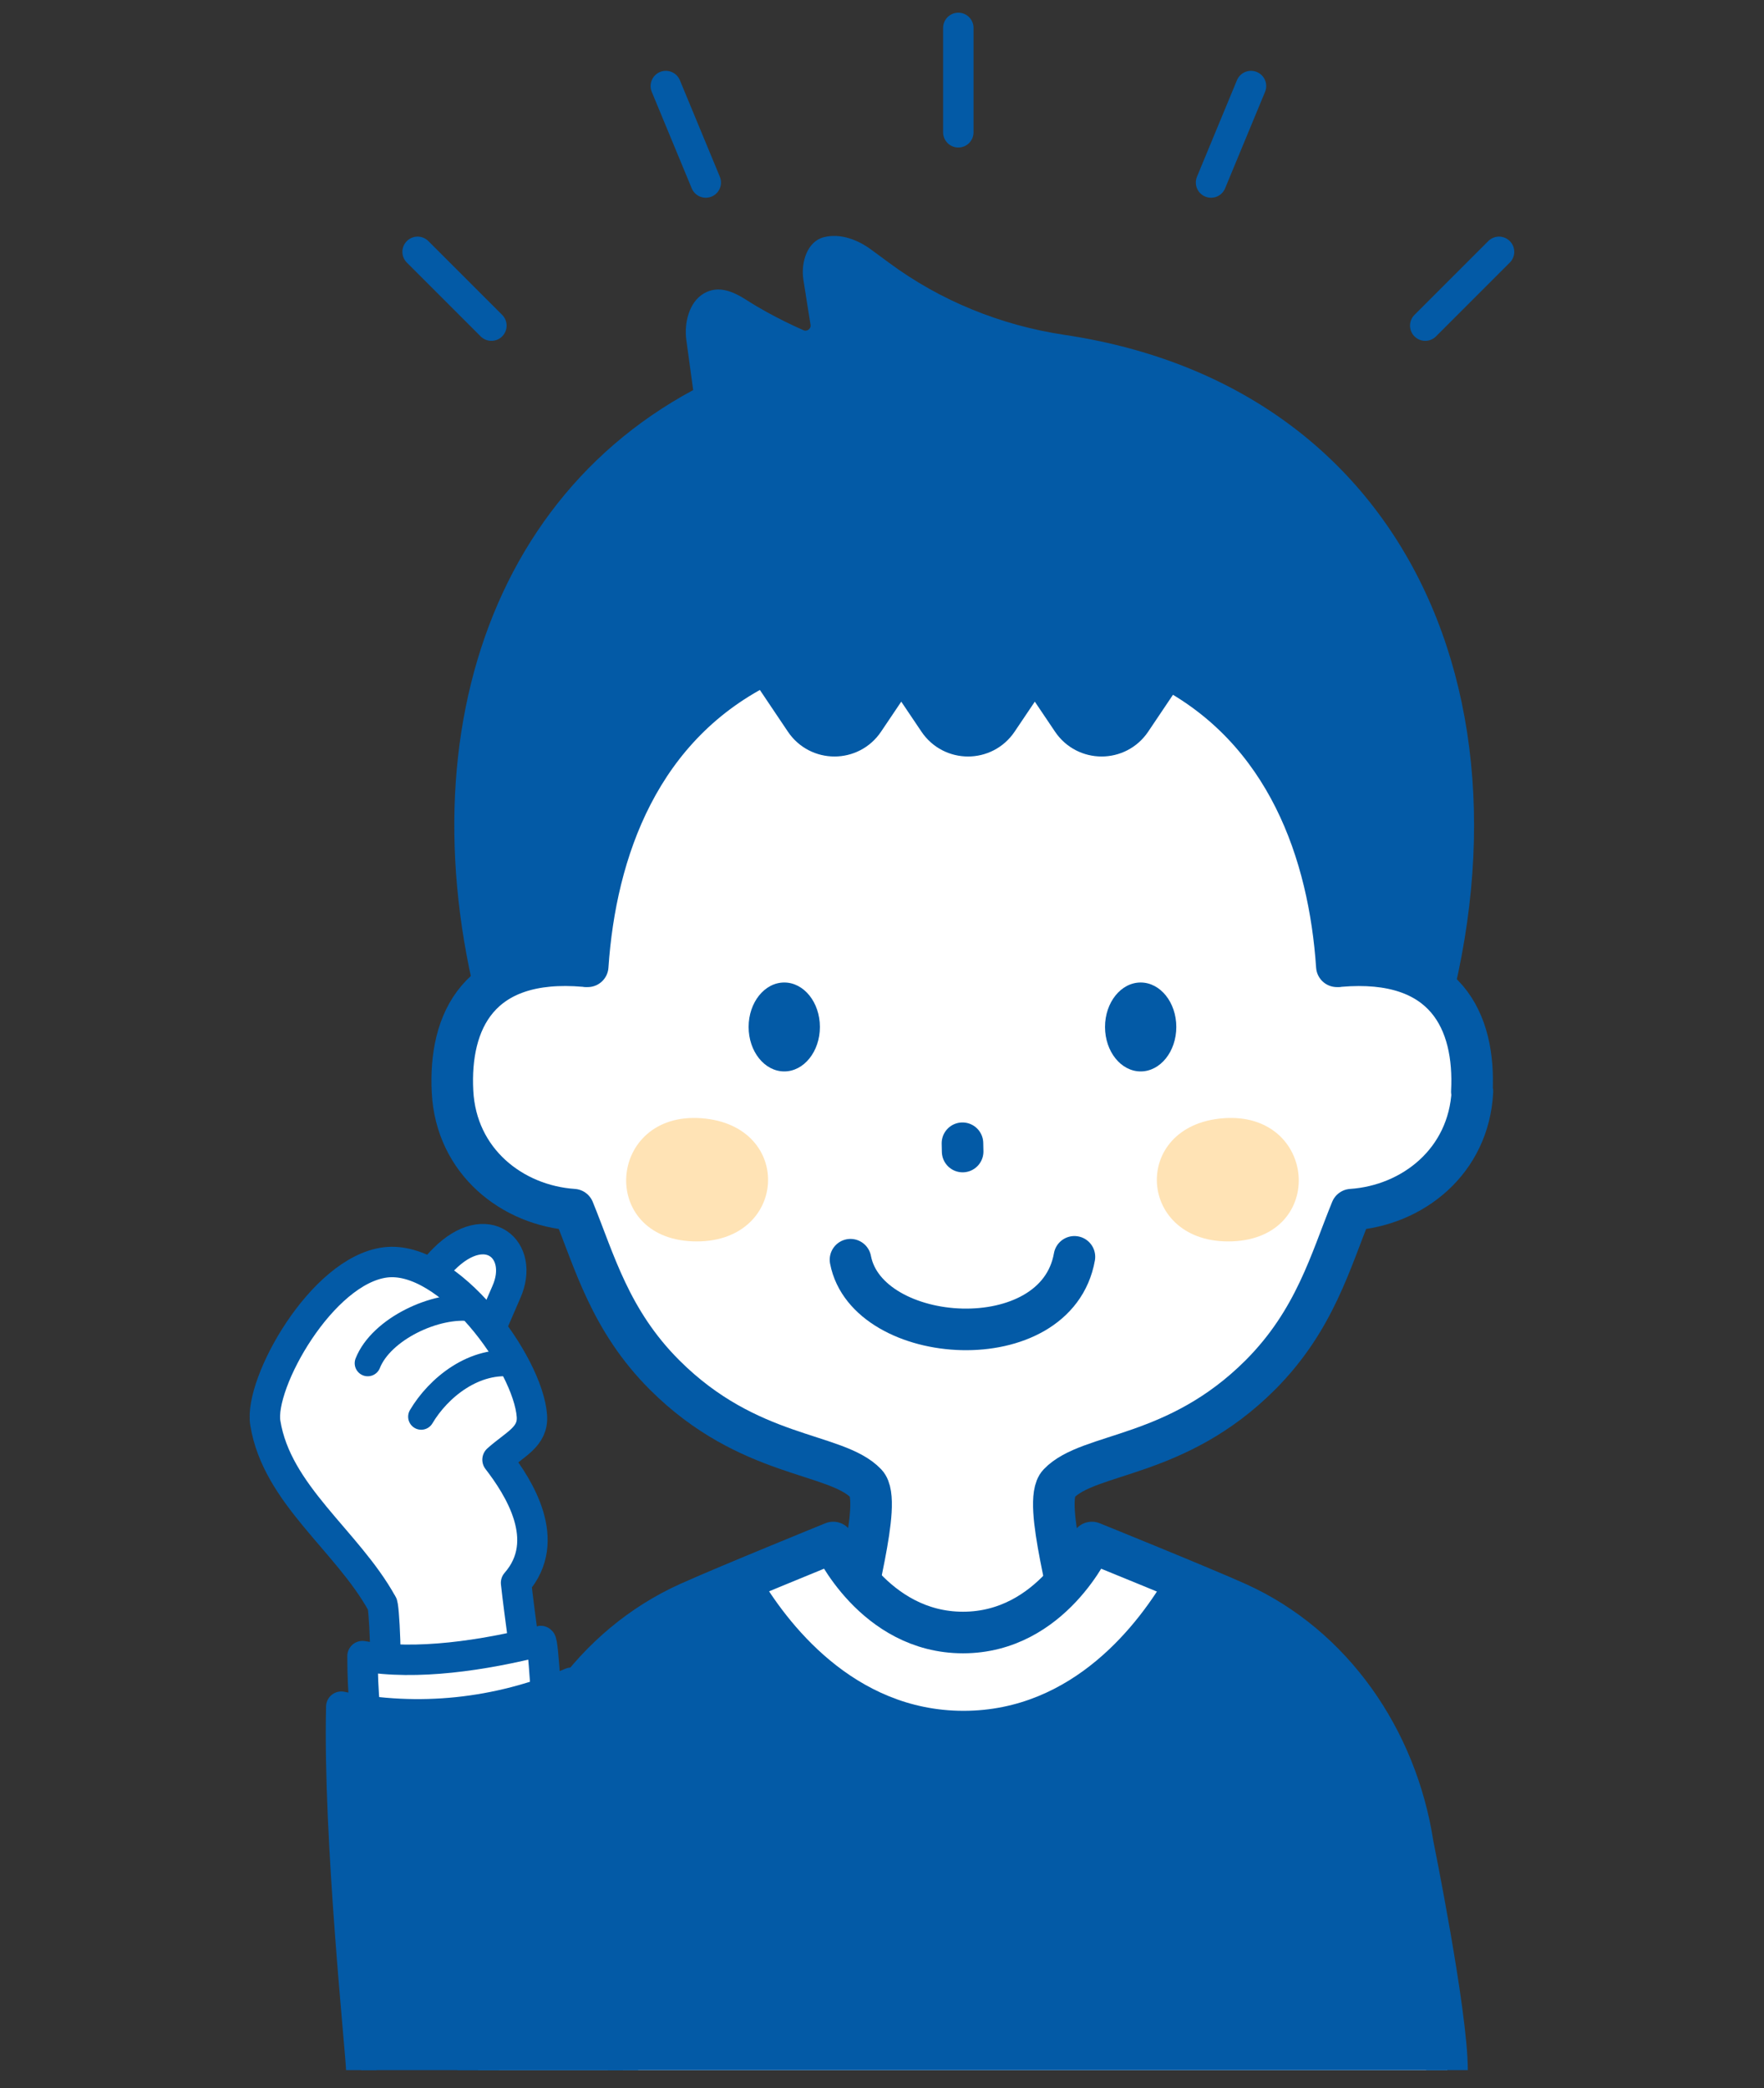
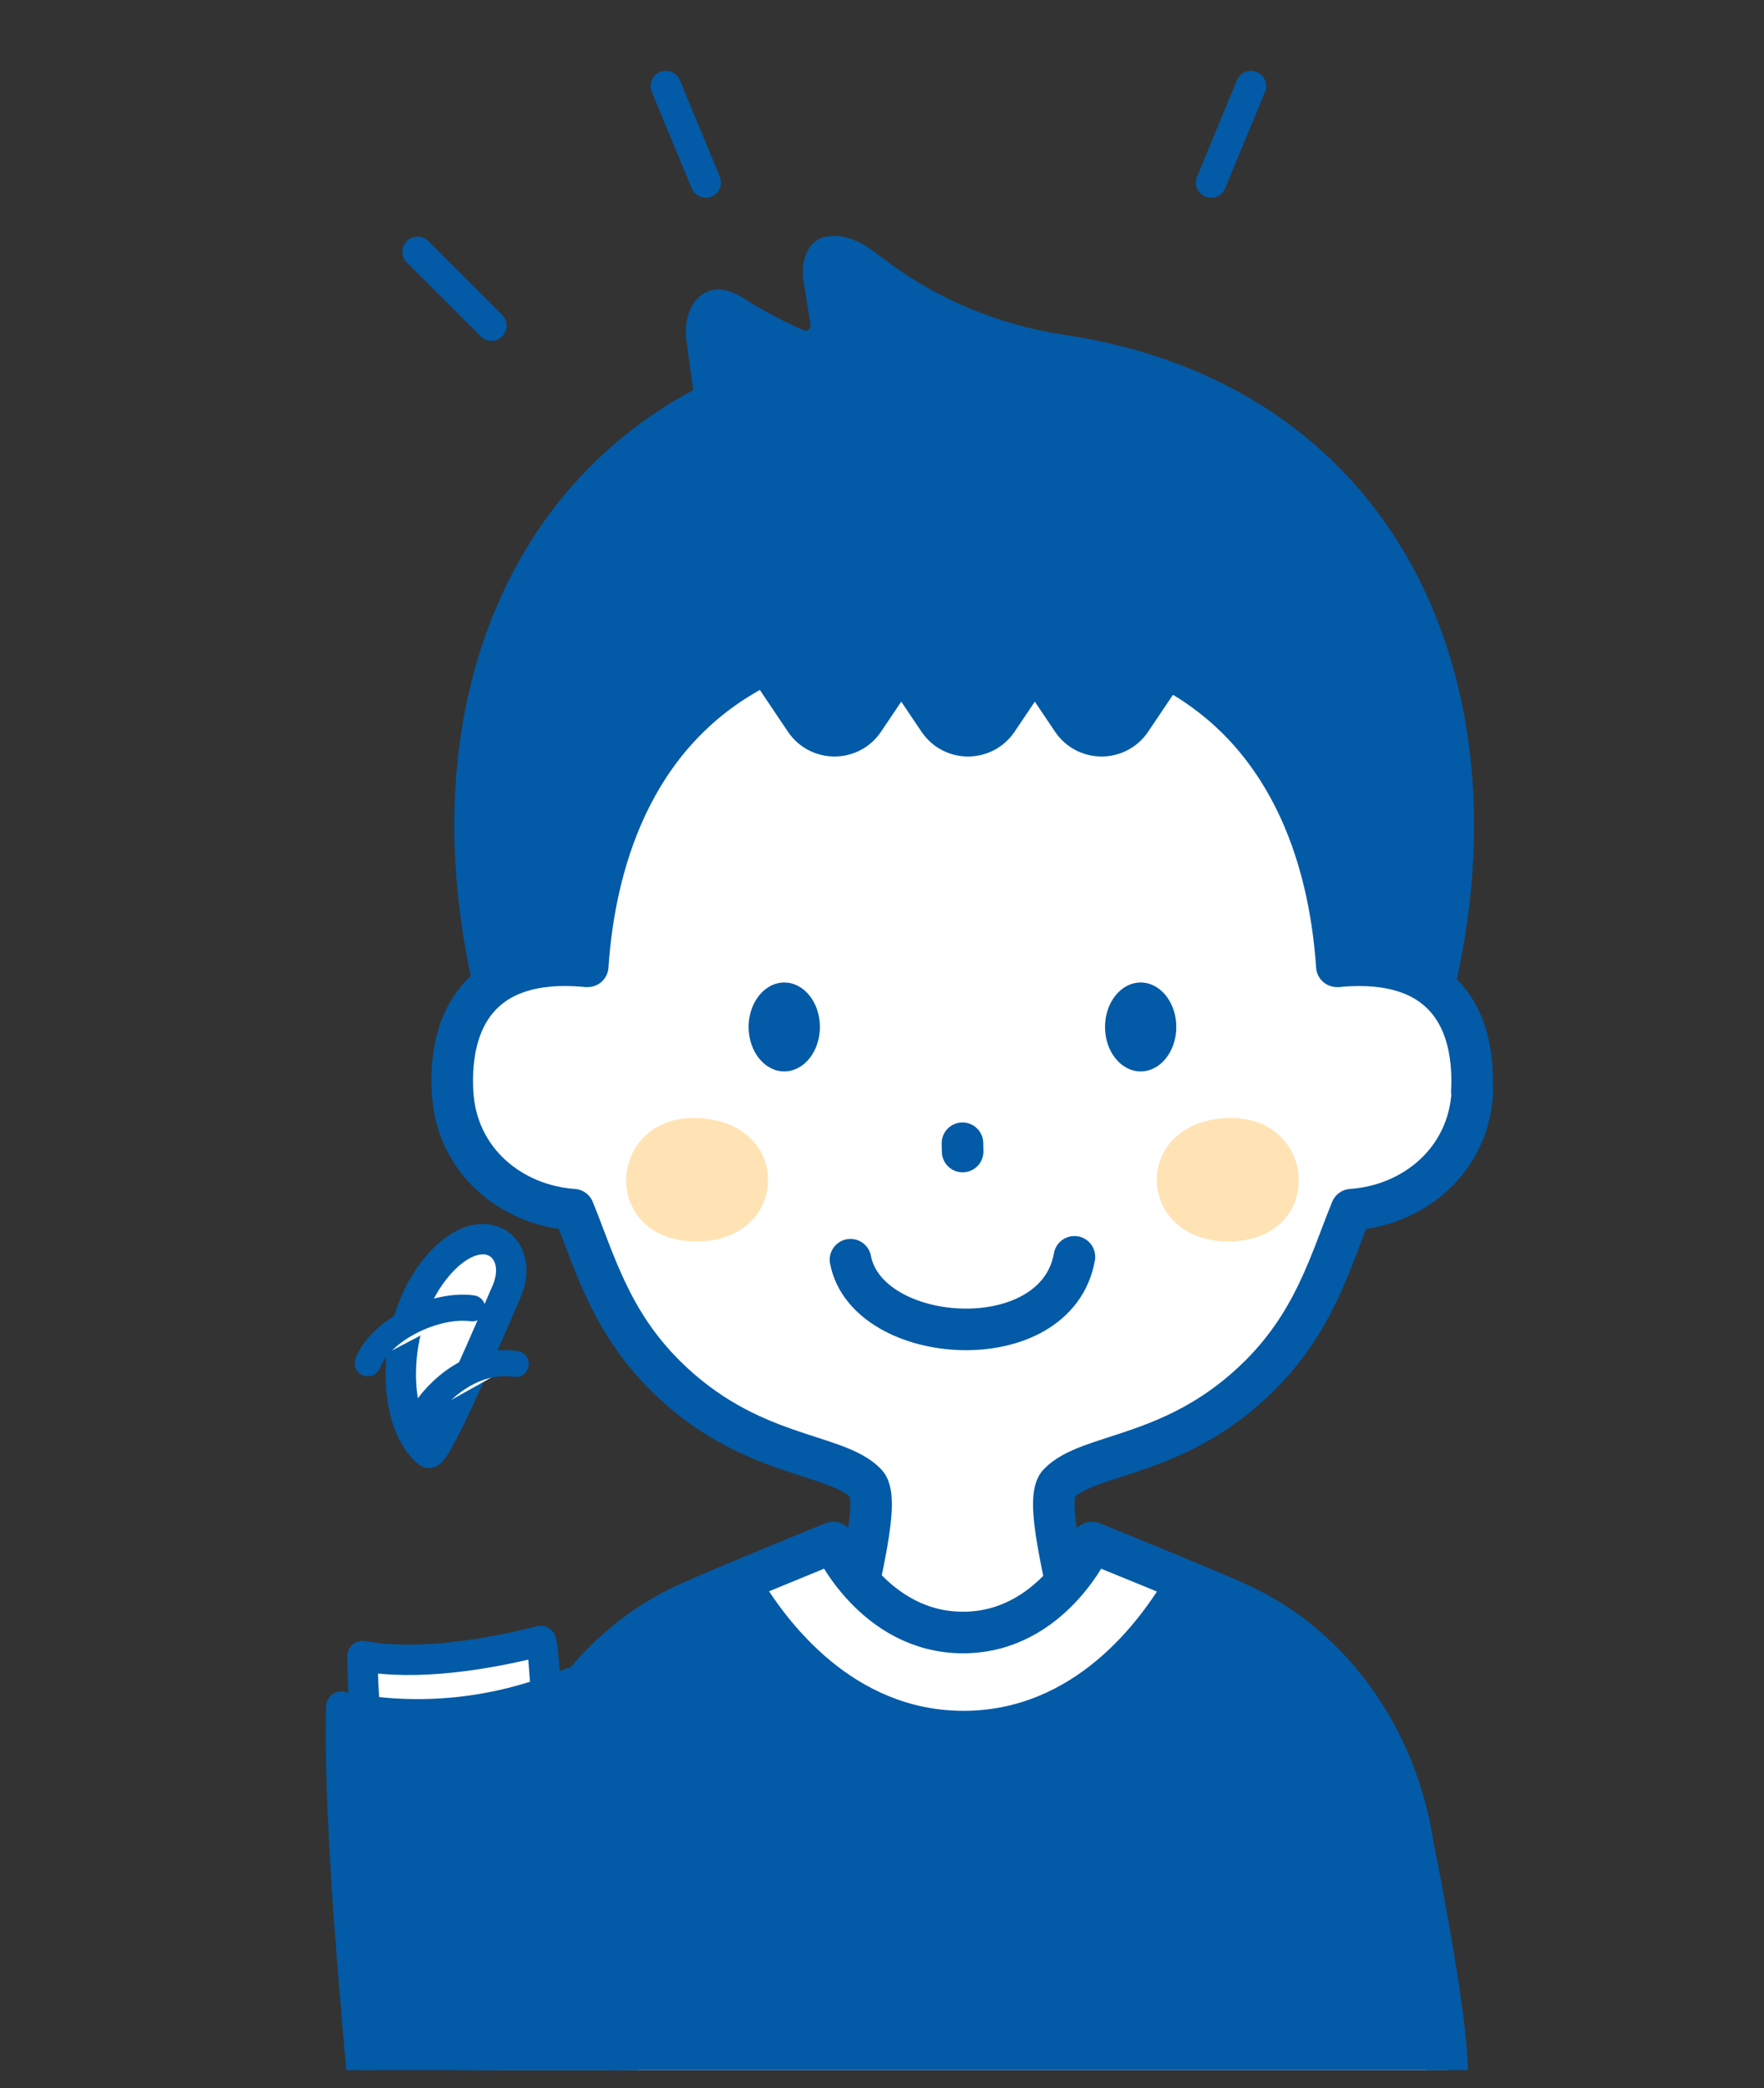
<svg xmlns="http://www.w3.org/2000/svg" id="_レイヤー_2" data-name="レイヤー 2" viewBox="0 0 98 116">
  <rect x="0" y="0" width="98" height="116" fill="#333333" stroke="none" />
  <defs>
    <style> .cls-1, .cls-2 { fill: none; } .cls-3, .cls-4, .cls-5, .cls-6, .cls-7, .cls-8, .cls-2, .cls-9 { stroke: #035aa6; stroke-linejoin: round; } .cls-3, .cls-5, .cls-6, .cls-7, .cls-2 { stroke-linecap: round; } .cls-3, .cls-5, .cls-6, .cls-8, .cls-9 { fill: #fff; } .cls-3, .cls-7, .cls-2, .cls-9 { stroke-width: 2.31px; } .cls-4, .cls-6, .cls-8 { stroke-width: 1.69px; } .cls-4, .cls-10, .cls-7 { fill: #035aa6; } .cls-5 { stroke-width: 1.45px; } .cls-11 { fill: #ffe3b5; } </style>
  </defs>
  <g id="_レイヤー_7" data-name="レイヤー 7">
    <g>
      <rect class="cls-1" width="98" height="116" />
      <g>
        <g id="_グループ_" data-name="&amp;lt;グループ&amp;gt;">
          <g>
            <path class="cls-10" d="M78.75,61.58c-7.22-.37-43.14-.37-50.36,0-6.56-16.7-2.73-33,10.12-39.91l-.38-2.78c-.13-.94.15-2.1.96-2.58.81-.48,1.63-.13,2.42.38,1.5.96,3.1,1.64,3.1,1.64.2.12.46-.05.42-.29,0,0-.33-2.04-.4-2.52-.14-.94.21-2.1,1.13-2.34s1.91.14,2.67.71l.95.7c2.86,2.12,6.22,3.48,9.74,4.01,20.23,3.01,27.59,22.7,19.62,42.98Z" />
            <path class="cls-3" d="M81.8,60.64c-.2,3.88-3.32,6.33-6.72,6.56-1.17,2.86-2.03,6.14-5.06,9.18-4.67,4.67-9.51,4.27-11.2,6.04-.97,1.02.96,6.93.8,8.35,1.13.36-2.47.56-6.09.58-.02,0-.04,0-.06,0-.02,0-.04,0-.07,0-3.62-.02-7.22-.22-6.08-.58-.16-1.42,1.77-7.33.8-8.35-1.68-1.77-6.53-1.37-11.2-6.04-3.03-3.03-3.89-6.32-5.06-9.18-3.4-.23-6.52-2.67-6.72-6.56-.2-3.88,1.43-7.49,7.35-6.97-1.03-7.85-.09-19.02,1.28-22.01h39.37c1.37,2.99,2.31,14.16,1.28,22.01,5.92-.51,7.55,3.09,7.35,6.97Z" />
            <path class="cls-7" d="M76.27,49.62c-.44,1.45-1.1,2.83-2,4.06-.42-6.21-2.73-13.13-9.47-16.61l-1.97,2.93c-.78,1.16-2.48,1.16-3.26,0l-2.08-3.09-2.08,3.09c-.78,1.16-2.48,1.16-3.26,0l-2.08-3.09-2.08,3.09c-.78,1.16-2.48,1.16-3.26,0l-2.13-3.17c-7.1,3.4-9.52,10.49-9.95,16.85-.9-1.23-1.56-2.6-2-4.05-1.7-5.59.44-14.1,3.4-17.4,3.51-3.92,7.83-8.16,19.4-8.16s15.89,4.24,19.4,8.16c2.96,3.3,5.1,11.81,3.4,17.4Z" />
            <g>
              <path class="cls-11" d="M38.49,68.96c-5.28-.19-4.73-7.23.48-6.84s4.8,7.03-.48,6.84Z" />
              <path class="cls-11" d="M68.45,68.96c5.28-.19,4.73-7.23-.48-6.84s-4.8,7.03.48,6.84Z" />
            </g>
            <g>
              <ellipse class="cls-10" cx="43.57" cy="57.05" rx="1.98" ry="2.47" />
              <ellipse class="cls-10" cx="63.37" cy="57.05" rx="1.98" ry="2.47" />
            </g>
            <line class="cls-2" x1="53.47" y1="63.51" x2="53.48" y2="63.97" />
            <path class="cls-2" d="M47.25,69.98c.92,4.82,11.43,5.55,12.44-.16" />
          </g>
          <g>
            <path class="cls-9" d="M26.57,115c0-3.17,1.93-12.54,1.93-12.54.9-5.86,4.48-11.03,9.75-13.41,1.99-.9,8.04-3.36,8.04-3.36,0,0,2.26,5,7.21,5s7.16-5,7.16-5c0,0,6.08,2.46,8.08,3.36,5.27,2.38,8.85,7.55,9.75,13.41,0,0,1.9,9.37,1.9,12.54" />
            <path class="cls-10" d="M80.37,115H26.57c0-3.17,1.93-12.54,1.93-12.54.9-5.86,4.48-11.03,9.75-13.41.83-.37,2.36-1.02,3.86-1.64,1.57,2.7,5.29,7.63,11.42,7.63s9.79-4.91,11.35-7.61c1.5.62,3.02,1.26,3.84,1.63,5.27,2.38,8.85,7.55,9.75,13.41,0,0,1.9,9.36,1.9,12.54Z" />
          </g>
        </g>
        <g>
          <g>
            <g>
              <path class="cls-8" d="M28.13,71.78c1.05-2.36-1.09-4.22-3.47-1.83-3,3-3.06,8.98-.86,10.75.41.33,3.89-7.93,4.33-8.92Z" />
-               <path class="cls-8" d="M21.35,94.61c.17-1.9-.01-5.56-.13-5.53-1.94-3.5-5.84-6.06-6.48-10.03-.36-2.2,3.13-8.47,6.66-8.92s7.94,5.61,8.15,8.53c.08,1.16-.91,1.54-1.91,2.43,1.17,1.52,3.09,4.49,1.03,6.84.19,1.76.62,4.61.78,6.28-2.27.41-8.12.65-8.1.4Z" />
              <path class="cls-5" d="M28.65,75.77c-2.3-.34-4.31,1.34-5.25,2.93" />
              <path class="cls-5" d="M26.24,72.68c-2.02-.28-5.06,1.15-5.81,3.05" />
            </g>
            <g>
              <path class="cls-6" d="M20.66,97.66c-.36-1.83-.52-3.71-.52-5.66,3.01.53,6.74-.04,9.9-.84.15-.04.34,3.98.47,5.48-.01,0,.01,0,0,0" />
              <path class="cls-4" d="M20.07,115c0-.84-1.29-12.87-1.11-20.19,4.29.86,8.67.41,12.78-1.33.69,6.72,2.87,16.09,2.87,21.52" />
            </g>
          </g>
          <g>
            <path class="cls-6" d="M23.2,13.99l4.1,4.1-4.1-4.1Z" />
            <path class="cls-6" d="M36.99,4.78l2.22,5.36-2.22-5.36Z" />
-             <path class="cls-6" d="M53.24,1.55v5.8V1.55Z" />
            <path class="cls-6" d="M69.5,4.78l-2.22,5.36,2.22-5.36Z" />
-             <path class="cls-6" d="M83.28,13.99l-4.1,4.1,4.1-4.1Z" />
          </g>
        </g>
      </g>
    </g>
  </g>
</svg>